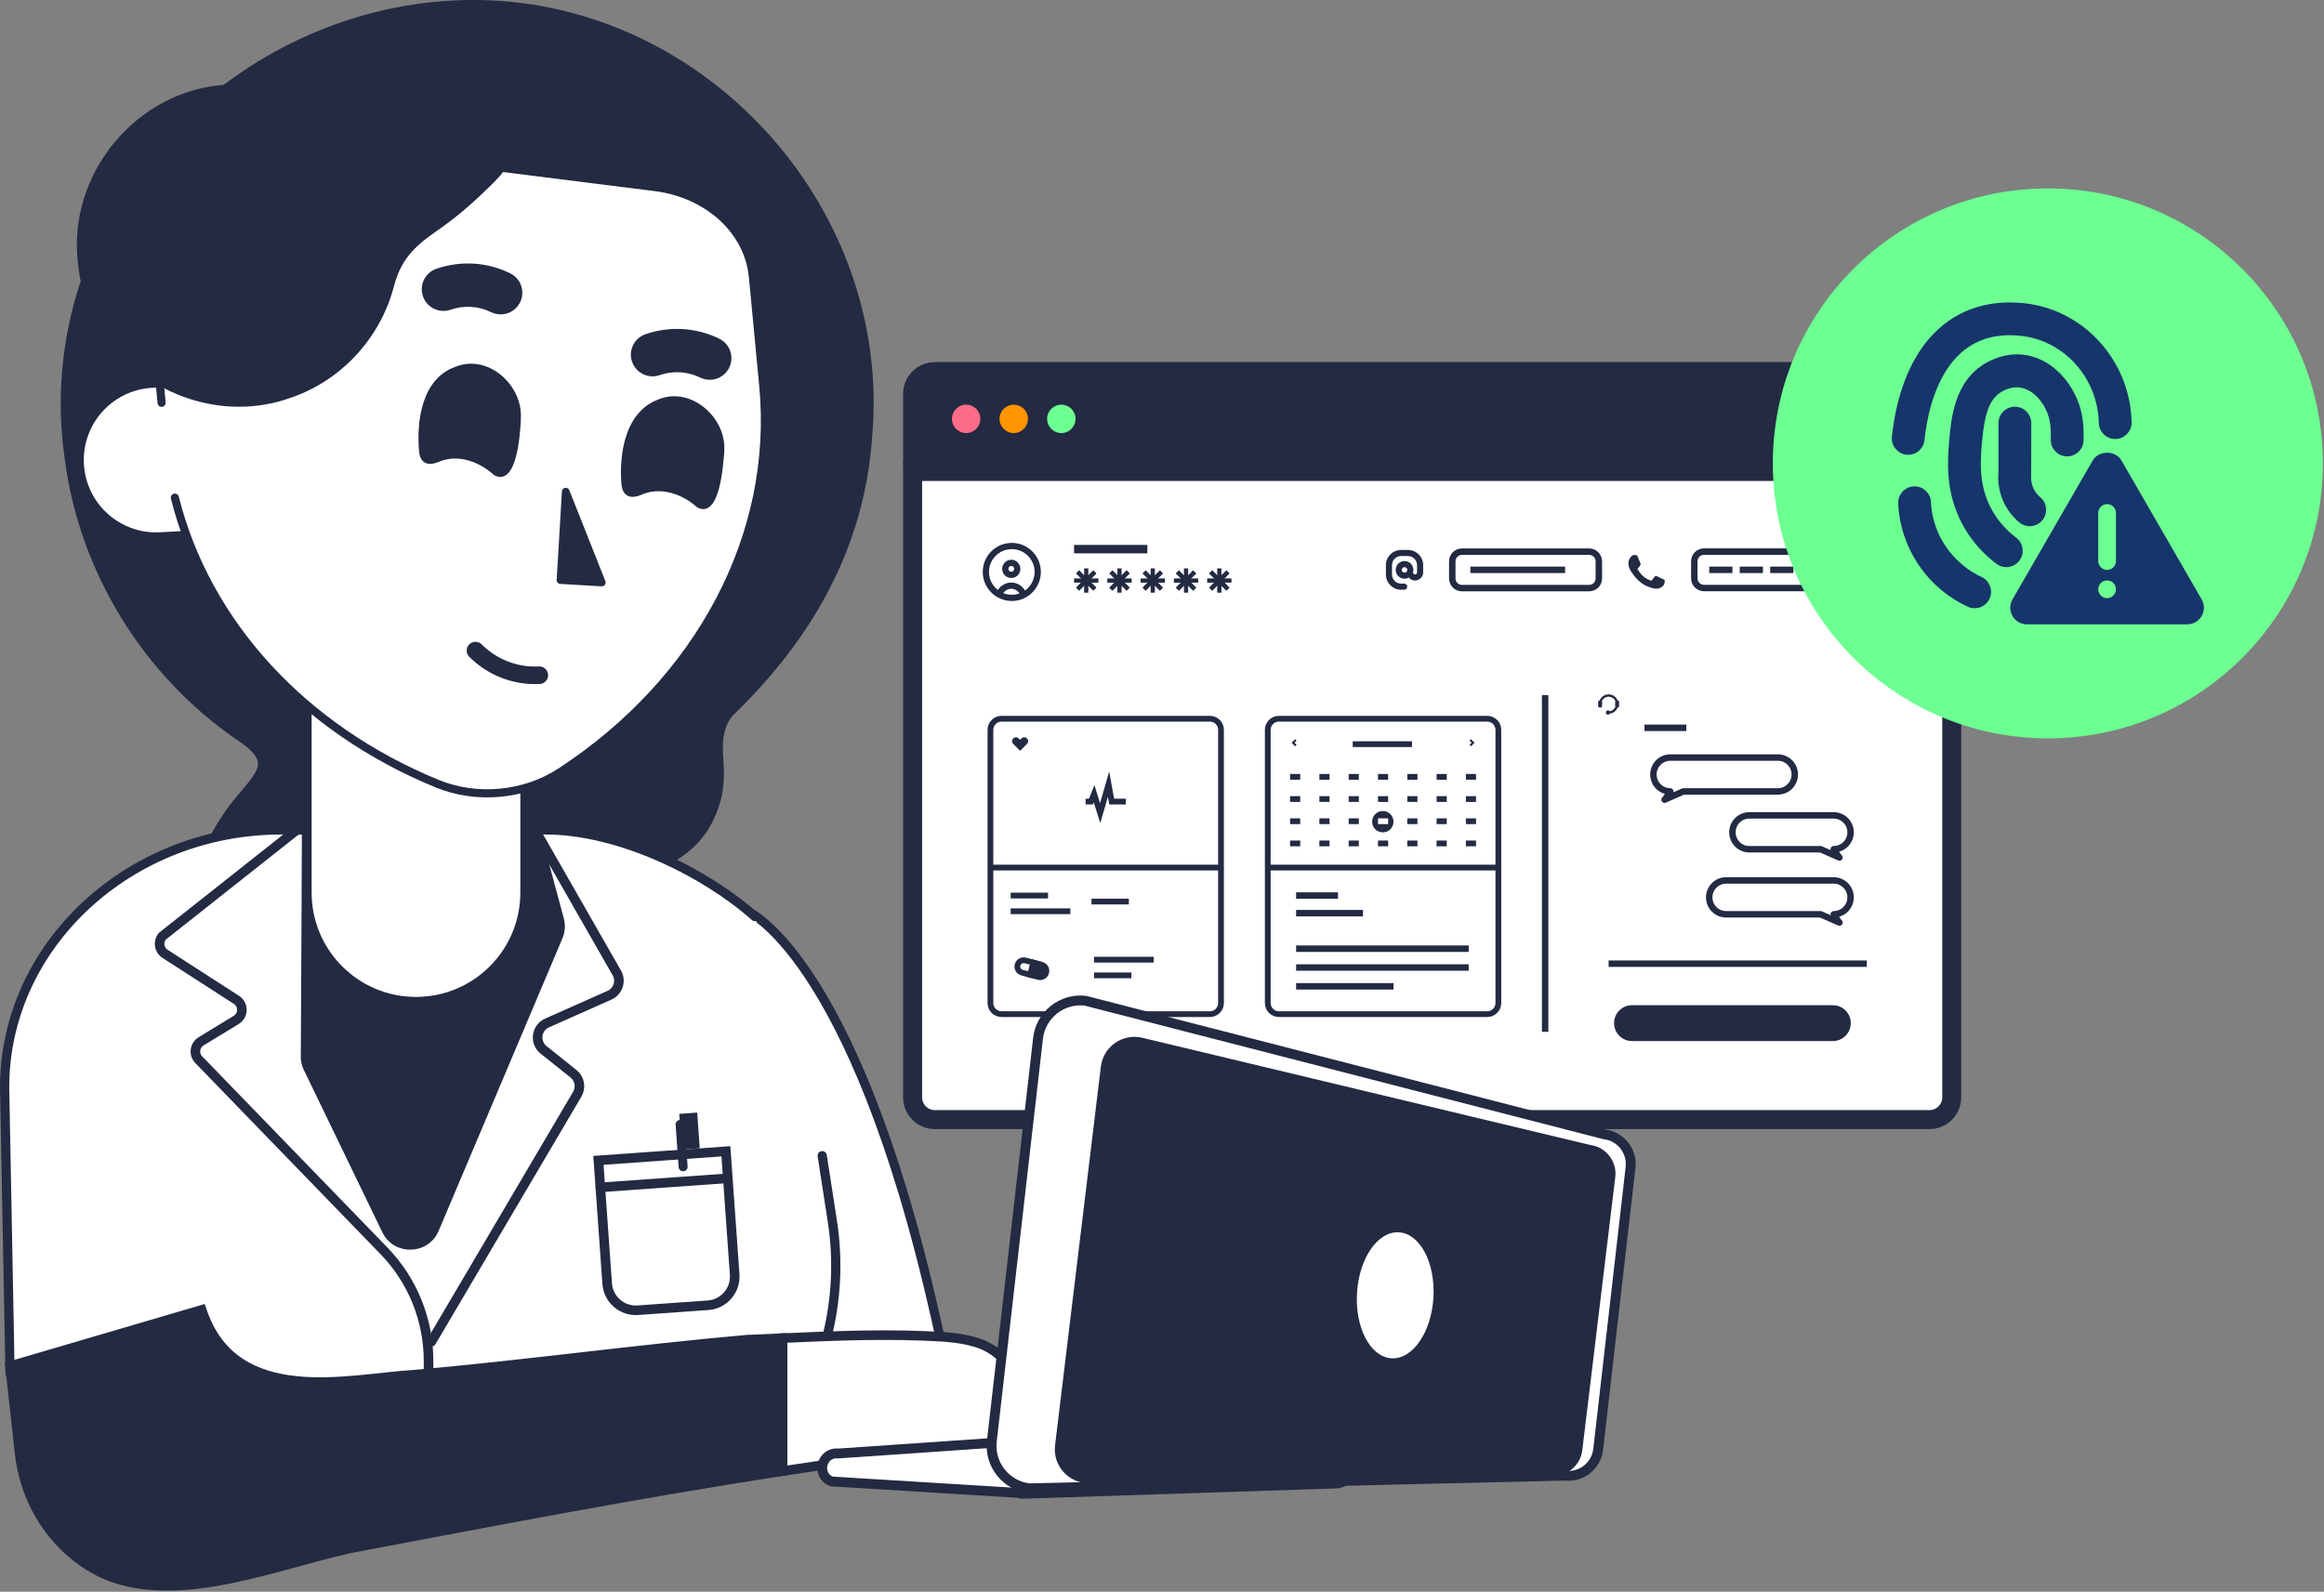
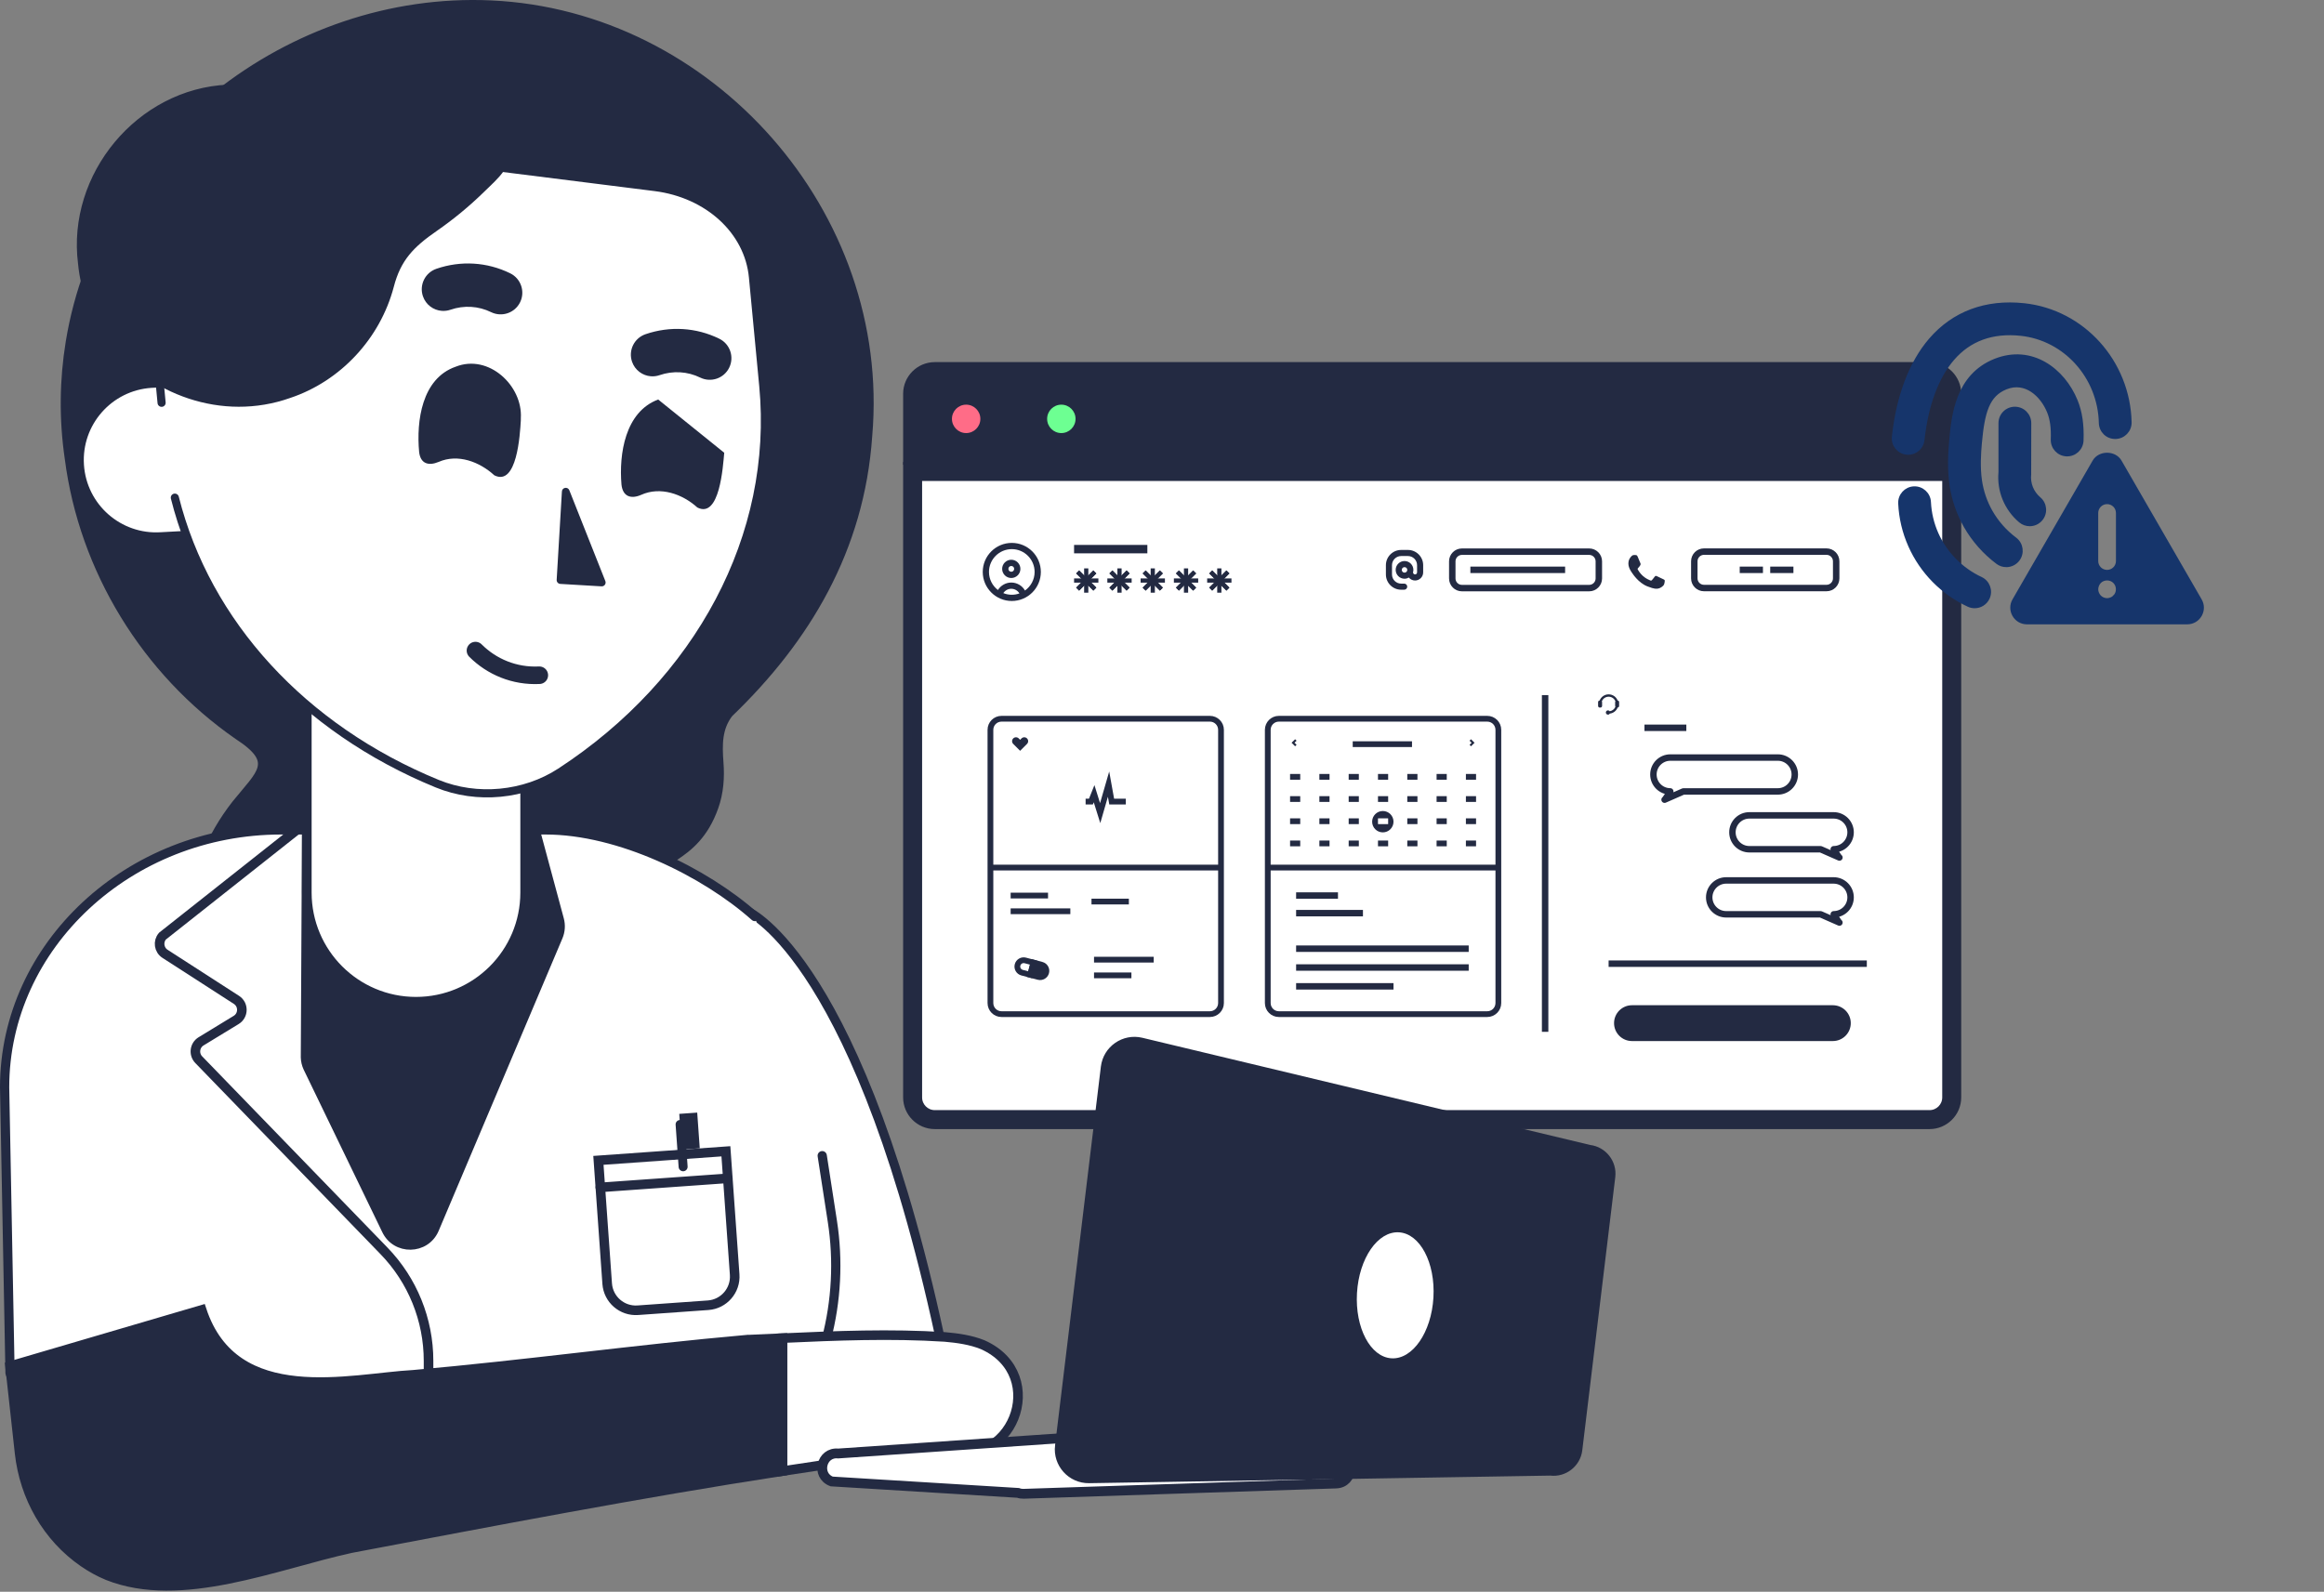
<svg xmlns="http://www.w3.org/2000/svg" width="651" height="446" viewBox="0 0 651 446" fill="none">
  <rect x="0" y="0" width="651" height="446" fill="#808080" stroke="none" />
  <g clip-path="url(#clip0_19299_2254)">
    <path d="M548.995 129.837V307.498C548.995 312.164 545.176 315.981 540.512 315.981H261.849C257.184 315.981 253.366 312.163 253.366 307.498V129.837H548.996H548.995Z" fill="white" />
    <path d="M544.439 134.393V307.498C544.439 309.664 542.677 311.426 540.511 311.426H261.849C259.684 311.426 257.922 309.664 257.922 307.498V134.393H544.439ZM548.995 129.837H253.365V307.498C253.365 312.164 257.183 315.981 261.848 315.981H540.51C545.176 315.981 548.993 312.164 548.993 307.498V129.837H548.995Z" fill="#232A42" stroke="#232A42" stroke-width="0.762" stroke-miterlimit="10" />
    <path d="M548.997 110.317V129.836H253.367V110.317C253.367 105.651 257.186 101.842 261.85 101.842H540.513C545.179 101.842 548.996 105.651 548.996 110.317H548.997Z" fill="#232A42" stroke="#232A42" stroke-width="0.762" stroke-miterlimit="10" />
    <path d="M270.639 121.343C272.837 121.343 274.619 119.561 274.619 117.363C274.619 115.165 272.837 113.383 270.639 113.383C268.441 113.383 266.66 115.165 266.66 117.363C266.66 119.561 268.441 121.343 270.639 121.343Z" fill="#FF6C87" />
-     <path d="M283.97 121.343C286.168 121.343 287.95 119.561 287.95 117.363C287.95 115.165 286.168 113.383 283.97 113.383C281.772 113.383 279.991 115.165 279.991 117.363C279.991 119.561 281.772 121.343 283.97 121.343Z" fill="#FF9500" />
    <path d="M297.302 121.343C299.5 121.343 301.282 119.561 301.282 117.363C301.282 115.165 299.5 113.383 297.302 113.383C295.104 113.383 293.323 115.165 293.323 117.363C293.323 119.561 295.104 121.343 297.302 121.343Z" fill="#6DFF92" />
    <path d="M285.757 210.371L283.826 208.44C283.4 208.014 283.4 207.325 283.826 206.899C284.251 206.474 284.941 206.474 285.368 206.899L285.757 207.289L286.147 206.899C286.572 206.474 287.262 206.474 287.687 206.899C288.113 207.325 288.113 208.014 287.687 208.44L285.757 210.371Z" fill="#232A42" />
    <path d="M283.104 250.927H293.576" stroke="#232A42" stroke-width="1.614" stroke-miterlimit="10" />
    <path d="M305.749 252.608H316.22" stroke="#232A42" stroke-width="1.614" stroke-miterlimit="10" />
    <path d="M283.104 255.327H299.824" stroke="#232A42" stroke-width="1.614" stroke-miterlimit="10" />
    <path d="M306.459 273.289H316.931" stroke="#232A42" stroke-width="1.614" stroke-miterlimit="10" />
    <path d="M306.459 268.889H323.178" stroke="#232A42" stroke-width="1.614" stroke-miterlimit="10" />
    <path d="M363.068 250.927H374.795" stroke="#232A42" stroke-width="1.807" stroke-miterlimit="10" />
    <path d="M363.068 255.854H381.79" stroke="#232A42" stroke-width="1.807" stroke-miterlimit="10" />
    <path d="M363.068 265.815H411.415" stroke="#232A42" stroke-width="1.807" stroke-miterlimit="10" />
    <path d="M363.068 271.089H411.415" stroke="#232A42" stroke-width="1.807" stroke-miterlimit="10" />
    <path d="M363.068 276.363H390.35" stroke="#232A42" stroke-width="1.807" stroke-miterlimit="10" />
    <path d="M304.104 224.588H305.599L306.479 222.388L308.181 227.831L310.527 219.706L311.407 224.588H315.367" stroke="#232A42" stroke-width="1.614" stroke-miterlimit="10" />
    <path d="M394.392 154.091H392.487C390.134 154.091 388.22 156.004 388.22 158.358V160.964C388.22 163.317 390.134 165.231 392.487 165.231H393.342C393.812 165.231 394.195 164.849 394.195 164.377C394.195 163.906 393.812 163.524 393.342 163.524H392.487C391.075 163.524 389.927 162.375 389.927 160.964V158.358C389.927 156.946 391.075 155.797 392.487 155.797H394.392C395.804 155.797 396.953 156.946 396.953 158.358V160.38C396.953 160.692 396.699 160.946 396.386 160.946C396.073 160.946 395.82 160.692 395.82 160.38V160.328C395.878 160.118 395.917 159.903 395.917 159.676C395.917 158.309 394.806 157.196 393.438 157.196C392.07 157.196 390.958 158.308 390.958 159.676C390.958 161.044 392.07 162.155 393.438 162.155C393.879 162.155 394.289 162.03 394.647 161.826C395.064 162.327 395.684 162.651 396.385 162.651C397.638 162.651 398.658 161.632 398.658 160.379V158.356C398.658 156.003 396.743 154.089 394.391 154.089L394.392 154.091ZM393.439 160.45C393.012 160.45 392.666 160.103 392.666 159.677C392.666 159.25 393.012 158.904 393.439 158.904C393.866 158.904 394.212 159.25 394.212 159.677C394.212 160.103 393.866 160.45 393.439 160.45Z" fill="#232A42" />
    <path fill-rule="evenodd" clip-rule="evenodd" d="M458.736 155.953C458.548 155.536 458.351 155.528 458.172 155.521C458.026 155.515 457.859 155.515 457.693 155.515C457.526 155.515 457.254 155.578 457.025 155.828C456.795 156.079 456.148 156.685 456.148 157.917C456.148 159.149 457.046 160.341 457.171 160.508C457.296 160.675 458.904 163.284 461.45 164.289C463.565 165.124 463.996 164.958 464.455 164.916C464.914 164.875 465.937 164.31 466.147 163.726C466.355 163.142 466.355 162.64 466.293 162.535C466.23 162.431 466.063 162.368 465.813 162.243C465.562 162.118 464.331 161.512 464.101 161.428C463.87 161.345 463.704 161.303 463.537 161.554C463.37 161.804 462.89 162.368 462.744 162.535C462.598 162.702 462.452 162.723 462.202 162.598C461.951 162.473 461.145 162.208 460.187 161.355C459.443 160.691 458.94 159.871 458.794 159.621C458.648 159.371 458.778 159.235 458.904 159.11C459.016 158.997 459.154 158.818 459.279 158.672C459.405 158.526 459.446 158.421 459.53 158.254C459.613 158.087 459.572 157.941 459.509 157.815C459.446 157.689 458.96 156.451 458.737 155.956L458.736 155.953Z" fill="#232A42" />
    <path d="M411.882 159.661H438.422" stroke="#232A42" stroke-width="1.807" stroke-miterlimit="10" />
    <path d="M445.157 154.574H409.522C408.025 154.574 406.812 155.788 406.812 157.284V162.07C406.812 163.567 408.025 164.78 409.522 164.78H445.157C446.653 164.78 447.867 163.567 447.867 162.07V157.284C447.867 155.788 446.653 154.574 445.157 154.574Z" stroke="#232A42" stroke-width="1.807" stroke-miterlimit="10" />
    <path d="M300.87 153.861H321.399" stroke="#232A42" stroke-width="2.358" stroke-miterlimit="10" />
-     <path d="M478.793 159.661H485.297" stroke="#232A42" stroke-width="1.807" stroke-miterlimit="10" />
    <path d="M487.333 159.661H493.837" stroke="#232A42" stroke-width="1.807" stroke-miterlimit="10" />
    <path d="M495.874 159.661H502.377" stroke="#232A42" stroke-width="1.807" stroke-miterlimit="10" />
    <path d="M511.642 154.558H477.319C475.822 154.558 474.608 155.771 474.608 157.268V162.053C474.608 163.55 475.822 164.763 477.319 164.763H511.642C513.139 164.763 514.352 163.55 514.352 162.053V157.268C514.352 155.771 513.139 154.558 511.642 154.558Z" stroke="#232A42" stroke-width="1.807" stroke-miterlimit="10" />
    <path d="M283.28 156.835C281.869 156.835 280.723 157.983 280.723 159.393C280.723 160.802 281.87 161.95 283.28 161.95C284.69 161.95 285.837 160.802 285.837 159.393C285.837 157.983 284.69 156.835 283.28 156.835ZM283.28 160.205C282.831 160.205 282.467 159.841 282.467 159.394C282.467 158.946 282.831 158.582 283.28 158.582C283.729 158.582 284.091 158.946 284.091 159.394C284.091 159.841 283.727 160.205 283.28 160.205Z" fill="#232A42" />
    <path d="M283.425 152.115C278.937 152.115 275.287 155.766 275.287 160.253C275.287 164.74 278.937 168.391 283.425 168.391C287.912 168.391 291.563 164.74 291.563 160.253C291.563 155.766 287.912 152.115 283.425 152.115ZM281.048 166.184C281.535 165.443 282.371 164.969 283.279 164.969C284.222 164.969 285.089 165.478 285.567 166.269C284.896 166.509 284.177 166.647 283.425 166.647C282.584 166.647 281.783 166.48 281.048 166.184ZM287.12 165.46C286.345 164.099 284.874 163.223 283.279 163.223C281.744 163.223 280.332 164.041 279.534 165.315C278.016 164.146 277.032 162.314 277.032 160.254C277.032 156.729 279.9 153.861 283.425 153.861C286.95 153.861 289.817 156.729 289.817 160.254C289.817 162.402 288.749 164.301 287.119 165.46H287.12Z" fill="#232A42" />
    <path d="M301.867 160.254L306.681 165.069" stroke="#232A42" stroke-width="1.179" stroke-miterlimit="10" />
    <path d="M306.681 160.254L301.867 165.069" stroke="#232A42" stroke-width="1.179" stroke-miterlimit="10" />
    <path d="M301.867 160.254L306.681 165.069" stroke="#232A42" stroke-width="1.179" stroke-miterlimit="10" />
    <path d="M306.681 160.254L301.867 165.069" stroke="#232A42" stroke-width="1.179" stroke-miterlimit="10" />
    <path d="M304.274 159.257V166.065" stroke="#232A42" stroke-width="1.179" stroke-miterlimit="10" />
    <path d="M307.679 162.661H300.87" stroke="#232A42" stroke-width="1.179" stroke-miterlimit="10" />
    <path d="M311.187 160.254L316.002 165.069" stroke="#232A42" stroke-width="1.179" stroke-miterlimit="10" />
    <path d="M316.002 160.254L311.187 165.069" stroke="#232A42" stroke-width="1.179" stroke-miterlimit="10" />
    <path d="M311.187 160.254L316.002 165.069" stroke="#232A42" stroke-width="1.179" stroke-miterlimit="10" />
    <path d="M316.002 160.254L311.187 165.069" stroke="#232A42" stroke-width="1.179" stroke-miterlimit="10" />
    <path d="M313.595 159.257V166.065" stroke="#232A42" stroke-width="1.179" stroke-miterlimit="10" />
    <path d="M316.999 162.661H310.19" stroke="#232A42" stroke-width="1.179" stroke-miterlimit="10" />
    <path d="M320.507 160.254L325.321 165.069" stroke="#232A42" stroke-width="1.179" stroke-miterlimit="10" />
    <path d="M325.321 160.254L320.507 165.069" stroke="#232A42" stroke-width="1.179" stroke-miterlimit="10" />
    <path d="M320.507 160.254L325.321 165.069" stroke="#232A42" stroke-width="1.179" stroke-miterlimit="10" />
    <path d="M325.321 160.254L320.507 165.069" stroke="#232A42" stroke-width="1.179" stroke-miterlimit="10" />
    <path d="M322.915 159.257V166.065" stroke="#232A42" stroke-width="1.179" stroke-miterlimit="10" />
    <path d="M326.318 162.661H319.51" stroke="#232A42" stroke-width="1.179" stroke-miterlimit="10" />
    <path d="M329.827 160.254L334.641 165.069" stroke="#232A42" stroke-width="1.179" stroke-miterlimit="10" />
    <path d="M334.641 160.254L329.827 165.069" stroke="#232A42" stroke-width="1.179" stroke-miterlimit="10" />
    <path d="M329.827 160.254L334.641 165.069" stroke="#232A42" stroke-width="1.179" stroke-miterlimit="10" />
    <path d="M334.641 160.254L329.827 165.069" stroke="#232A42" stroke-width="1.179" stroke-miterlimit="10" />
    <path d="M332.235 159.257V166.065" stroke="#232A42" stroke-width="1.179" stroke-miterlimit="10" />
    <path d="M335.638 162.661H328.83" stroke="#232A42" stroke-width="1.179" stroke-miterlimit="10" />
    <path d="M339.146 160.254L343.961 165.069" stroke="#232A42" stroke-width="1.179" stroke-miterlimit="10" />
    <path d="M343.961 160.254L339.146 165.069" stroke="#232A42" stroke-width="1.179" stroke-miterlimit="10" />
    <path d="M339.146 160.254L343.961 165.069" stroke="#232A42" stroke-width="1.179" stroke-miterlimit="10" />
    <path d="M343.961 160.254L339.146 165.069" stroke="#232A42" stroke-width="1.179" stroke-miterlimit="10" />
    <path d="M341.555 159.257V166.065" stroke="#232A42" stroke-width="1.179" stroke-miterlimit="10" />
    <path d="M344.958 162.661H338.15" stroke="#232A42" stroke-width="1.179" stroke-miterlimit="10" />
    <path d="M293.062 272.479C292.938 272.95 292.631 273.332 292.243 273.558C291.855 273.784 291.369 273.863 290.899 273.739L288.597 273.132L289.5 269.708L291.802 270.316C292.748 270.565 293.312 271.533 293.062 272.479Z" fill="#232A42" stroke="#232A42" stroke-width="1.614" stroke-miterlimit="10" />
    <path d="M289.5 269.71L288.597 273.133L286.3 272.528C285.354 272.279 284.79 271.311 285.04 270.365C285.164 269.894 285.472 269.512 285.86 269.286C286.254 269.061 286.727 268.98 287.203 269.105L289.5 269.71Z" stroke="#232A42" stroke-width="1.614" stroke-miterlimit="10" />
    <path d="M338.923 201.386H280.546C278.831 201.386 277.44 202.776 277.44 204.491V281.045C277.44 282.76 278.831 284.15 280.546 284.15H338.923C340.638 284.15 342.029 282.76 342.029 281.045V204.491C342.029 202.776 340.638 201.386 338.923 201.386Z" stroke="#232A42" stroke-width="1.614" stroke-miterlimit="10" />
    <path d="M277.44 243.084H342.029" stroke="#232A42" stroke-width="1.614" stroke-miterlimit="10" />
    <path d="M416.613 201.386H358.236C356.521 201.386 355.13 202.776 355.13 204.491V281.045C355.13 282.76 356.521 284.15 358.236 284.15H416.613C418.328 284.15 419.719 282.76 419.719 281.045V204.491C419.719 202.776 418.328 201.386 416.613 201.386Z" stroke="#232A42" stroke-width="1.614" stroke-miterlimit="10" />
    <path d="M355.13 243.084H419.719" stroke="#232A42" stroke-width="1.614" stroke-miterlimit="10" />
    <path d="M432.819 194.764V289.108" stroke="#232A42" stroke-width="1.807" stroke-miterlimit="10" />
    <path d="M460.65 203.924H472.376" stroke="#232A42" stroke-width="1.807" stroke-miterlimit="10" />
    <path d="M450.606 270.014H522.934" stroke="#232A42" stroke-width="1.807" stroke-miterlimit="10" />
    <path d="M453.133 196.265C452.735 195.262 451.756 194.55 450.613 194.55C449.47 194.55 448.49 195.262 448.093 196.264C447.851 196.283 447.66 196.483 447.66 196.729V197.79C447.66 198.047 447.869 198.257 448.127 198.257H448.312C448.569 198.257 448.779 198.048 448.779 197.79V196.729C448.779 196.642 448.754 196.561 448.713 196.492C449.018 195.741 449.754 195.211 450.612 195.211C451.465 195.211 452.197 195.735 452.506 196.479C452.459 196.552 452.433 196.638 452.433 196.729V197.79C452.433 197.883 452.459 197.968 452.506 198.04C452.236 198.693 451.637 199.177 450.918 199.285C450.809 199.135 450.631 199.037 450.432 199.037C450.1 199.037 449.83 199.307 449.83 199.639C449.83 199.97 450.1 200.24 450.432 200.24C450.651 200.24 450.842 200.123 450.948 199.948C451.945 199.824 452.775 199.158 453.133 198.255C453.368 198.23 453.551 198.032 453.551 197.79V196.729C453.551 196.488 453.368 196.29 453.133 196.265Z" fill="#232A42" />
    <path d="M498.013 212.258H467.9C465.279 212.258 463.154 214.383 463.154 217.004C463.154 219.625 465.265 221.732 467.875 221.747C467.413 222.493 466.532 223.886 466.284 224.063L471.55 221.75H498.012C500.633 221.75 502.758 219.625 502.758 217.004C502.758 214.383 500.633 212.258 498.012 212.258H498.013Z" stroke="#232A42" stroke-width="1.807" stroke-linecap="round" stroke-linejoin="round" />
    <path d="M490.032 228.459H513.643C516.264 228.459 518.389 230.584 518.389 233.205C518.389 235.817 516.278 237.934 513.668 237.949C514.13 238.694 515.011 240.088 515.259 240.265L509.992 237.951H490.033C487.412 237.951 485.287 235.826 485.287 233.205C485.287 230.584 487.411 228.459 490.032 228.459Z" stroke="#232A42" stroke-width="1.807" stroke-linecap="round" stroke-linejoin="round" />
    <path d="M483.53 246.688H513.643C516.264 246.688 518.389 248.813 518.389 251.434C518.389 254.046 516.278 256.162 513.668 256.177C514.13 256.923 515.011 258.316 515.259 258.493L509.993 256.18H483.531C480.91 256.18 478.785 254.055 478.785 251.434C478.785 248.813 480.91 246.688 483.531 246.688H483.53Z" stroke="#232A42" stroke-width="1.807" stroke-linecap="round" stroke-linejoin="round" />
    <path d="M513.422 281.657H457.15C454.378 281.657 452.131 283.904 452.131 286.675V286.676C452.131 289.448 454.378 291.694 457.15 291.694H513.422C516.193 291.694 518.44 289.448 518.44 286.676V286.675C518.44 283.904 516.193 281.657 513.422 281.657Z" fill="#232A42" />
    <path d="M411.856 207.336L412.64 208.121L411.863 208.897" stroke="#232A42" stroke-width="0.58" stroke-miterlimit="10" />
    <path d="M362.994 208.897L362.209 208.113L362.987 207.336" stroke="#232A42" stroke-width="0.58" stroke-miterlimit="10" />
    <path d="M378.927 208.509H395.53" stroke="#232A42" stroke-width="1.614" stroke-miterlimit="10" />
    <path d="M361.375 217.664H364.22" stroke="#232A42" stroke-width="1.614" stroke-miterlimit="10" />
    <path d="M369.583 217.664H372.428" stroke="#232A42" stroke-width="1.614" stroke-miterlimit="10" />
    <path d="M377.793 217.664H380.638" stroke="#232A42" stroke-width="1.614" stroke-miterlimit="10" />
    <path d="M386.002 217.664H388.848" stroke="#232A42" stroke-width="1.614" stroke-miterlimit="10" />
    <path d="M394.211 217.664H397.056" stroke="#232A42" stroke-width="1.614" stroke-miterlimit="10" />
    <path d="M402.42 217.664H405.266" stroke="#232A42" stroke-width="1.614" stroke-miterlimit="10" />
    <path d="M410.629 217.664H413.474" stroke="#232A42" stroke-width="1.614" stroke-miterlimit="10" />
    <path d="M361.375 223.883H364.22" stroke="#232A42" stroke-width="1.614" stroke-miterlimit="10" />
    <path d="M369.583 223.883H372.428" stroke="#232A42" stroke-width="1.614" stroke-miterlimit="10" />
    <path d="M377.793 223.883H380.638" stroke="#232A42" stroke-width="1.614" stroke-miterlimit="10" />
    <path d="M386.002 223.883H388.848" stroke="#232A42" stroke-width="1.614" stroke-miterlimit="10" />
    <path d="M394.211 223.883H397.056" stroke="#232A42" stroke-width="1.614" stroke-miterlimit="10" />
    <path d="M402.42 223.883H405.266" stroke="#232A42" stroke-width="1.614" stroke-miterlimit="10" />
    <path d="M410.629 223.883H413.474" stroke="#232A42" stroke-width="1.614" stroke-miterlimit="10" />
    <path d="M361.375 236.32H364.22" stroke="#232A42" stroke-width="1.614" stroke-miterlimit="10" />
    <path d="M369.583 236.32H372.428" stroke="#232A42" stroke-width="1.614" stroke-miterlimit="10" />
    <path d="M377.793 236.32H380.638" stroke="#232A42" stroke-width="1.614" stroke-miterlimit="10" />
    <path d="M386.002 236.32H388.848" stroke="#232A42" stroke-width="1.614" stroke-miterlimit="10" />
    <path d="M394.211 236.32H397.056" stroke="#232A42" stroke-width="1.614" stroke-miterlimit="10" />
    <path d="M402.42 236.32H405.266" stroke="#232A42" stroke-width="1.614" stroke-miterlimit="10" />
    <path d="M410.629 236.32H413.474" stroke="#232A42" stroke-width="1.614" stroke-miterlimit="10" />
    <path d="M387.357 233.224C389.01 233.224 390.35 231.884 390.35 230.231C390.35 228.578 389.01 227.238 387.357 227.238C385.704 227.238 384.364 228.578 384.364 230.231C384.364 231.884 385.704 233.224 387.357 233.224Z" fill="#232A42" />
    <path d="M361.375 230.101H364.22" stroke="#232A42" stroke-width="1.614" stroke-miterlimit="10" />
    <path d="M369.583 230.101H372.428" stroke="#232A42" stroke-width="1.614" stroke-miterlimit="10" />
    <path d="M377.793 230.101H380.638" stroke="#232A42" stroke-width="1.614" stroke-miterlimit="10" />
    <path d="M386.002 230.101H388.848" stroke="white" stroke-width="1.614" stroke-miterlimit="10" />
    <path d="M394.211 230.101H397.056" stroke="#232A42" stroke-width="1.614" stroke-miterlimit="10" />
    <path d="M402.42 230.101H405.266" stroke="#232A42" stroke-width="1.614" stroke-miterlimit="10" />
    <path d="M410.629 230.101H413.474" stroke="#232A42" stroke-width="1.614" stroke-miterlimit="10" />
-     <path d="M573.644 206.879C616.193 206.879 650.686 172.386 650.686 129.837C650.686 87.288 616.193 52.795 573.644 52.795C531.095 52.795 496.603 87.288 496.603 129.837C496.603 172.386 531.095 206.879 573.644 206.879Z" fill="#6DFF92" />
    <path d="M562.005 158.51C561.13 158.51 560.248 158.238 559.493 157.672C555.84 154.934 552.728 151.414 550.492 147.491C548.454 143.912 547.114 140.027 546.509 135.94C545.828 131.349 546.103 126.794 546.419 123.34C547.038 116.562 548.075 105.218 558.822 100.92C569.077 96.819 578.043 103.531 581.599 112.283C582.886 115.451 583.409 118.995 583.244 123.438C583.158 125.752 581.231 127.549 578.897 127.472C576.583 127.386 574.777 125.44 574.863 123.125C574.982 119.911 574.654 117.468 573.83 115.439C571.897 110.679 567.343 106.544 561.938 108.707C556.885 110.727 555.56 115.477 554.771 124.101C554.499 127.091 554.256 131 554.805 134.712C555.257 137.764 556.259 140.666 557.78 143.338C559.45 146.27 561.782 148.906 564.524 150.96C566.376 152.349 566.753 154.977 565.364 156.829C564.54 157.928 563.281 158.508 562.006 158.508L562.005 158.51Z" fill="#16356B" stroke="#16356B" stroke-width="0.799" stroke-miterlimit="10" />
    <path d="M553.14 170.021C552.55 170.021 551.951 169.897 551.38 169.632C544.064 166.245 538.229 160.32 534.946 152.95C533.271 149.187 532.32 145.186 532.122 141.062C532.011 138.749 533.796 136.784 536.11 136.673C538.414 136.561 540.387 138.346 540.499 140.661C540.647 143.742 541.356 146.729 542.607 149.539C545.029 154.976 549.51 159.526 554.904 162.024C557.006 162.997 557.921 165.489 556.947 167.591C556.239 169.122 554.722 170.021 553.14 170.021Z" fill="#16356B" stroke="#16356B" stroke-width="0.799" stroke-miterlimit="10" />
    <path d="M568.57 147.041C567.615 147.041 566.655 146.717 565.867 146.051C561.832 142.643 559.729 137.503 560.214 132.26V118.551C560.214 116.235 562.092 114.358 564.407 114.358C566.721 114.358 568.599 116.236 568.599 118.551L568.575 132.916C568.301 135.469 569.311 137.984 571.276 139.644C573.045 141.139 573.269 143.784 571.775 145.553C570.946 146.535 569.761 147.041 568.568 147.041H568.57Z" fill="#16356B" stroke="#16356B" stroke-width="0.799" stroke-miterlimit="10" />
    <path d="M534.528 127.026C534.378 127.026 534.227 127.019 534.074 127.002C531.772 126.755 530.106 124.687 530.353 122.385C531.576 111.006 535.146 101.592 540.675 95.158C547.177 87.594 556.276 84.208 566.996 85.358C583.541 87.136 596.315 101.302 596.711 118.309C596.765 120.624 594.931 122.545 592.615 122.598C590.243 122.655 588.379 120.817 588.326 118.502C588.028 105.691 578.473 95.026 566.099 93.696C558.14 92.843 551.722 95.17 547.036 100.625C542.618 105.764 539.733 113.598 538.693 123.282C538.462 125.431 536.643 127.026 534.529 127.026H534.528Z" fill="#16356B" stroke="#16356B" stroke-width="0.799" stroke-miterlimit="10" />
    <path d="M616.38 168.129L593.937 129.255C592.394 126.582 588.083 126.582 586.54 129.255L564.096 168.129C563.324 169.465 563.324 171.063 564.096 172.4C564.868 173.737 566.251 174.536 567.796 174.536H612.683C614.227 174.536 615.608 173.737 616.38 172.4C617.152 171.061 617.152 169.466 616.38 168.129ZM592.286 167.137C592.015 167.411 591.695 167.638 591.33 167.776C590.964 167.913 590.599 168.003 590.233 168.003C589.867 168.003 589.509 167.913 589.143 167.776C588.778 167.639 588.457 167.411 588.185 167.137C587.682 166.59 587.36 165.861 587.36 165.131C587.36 164.357 587.68 163.626 588.185 163.079C588.457 162.805 588.777 162.577 589.143 162.44C589.824 162.167 590.648 162.167 591.329 162.44C591.694 162.577 592.015 162.805 592.285 163.079C592.833 163.626 593.106 164.355 593.106 165.131C593.106 165.86 592.833 166.59 592.285 167.137H592.286ZM593.119 157.195C593.119 158.786 591.833 160.078 590.238 160.078C588.643 160.078 587.356 158.788 587.356 157.195V143.736C587.356 142.145 588.643 140.853 590.238 140.853C591.833 140.853 593.119 142.144 593.119 143.736V157.195Z" fill="#16356B" stroke="#16356B" stroke-width="0.799" stroke-miterlimit="10" />
    <path d="M209.687 255.491C209.687 255.491 241.382 269.208 264.293 379.401L213.233 380.597L209.687 255.491Z" fill="white" stroke="#232A42" stroke-width="2.554" stroke-miterlimit="10" stroke-linecap="round" />
    <path d="M243.222 122.046L243.211 122.199C241.017 153.887 225.88 179.112 204.256 199.912C201.114 203.984 201.176 208.637 201.544 213.644C201.883 217.788 201.561 222.165 200.133 226.122C194.635 241.648 182.63 240.265 179.692 248.648C178.734 251.772 179.297 255.094 179.549 258.386C181.789 281.704 169.837 305.687 149.82 317.804C136.656 326.083 120.199 329.135 104.843 326.261C58.589 318.256 37.223 262.108 66.004 225.284C73.057 216.543 78.017 213.522 66.571 206.088C40.831 188.224 23.272 159.684 19.254 128.456C17.625 117.369 17.799 106.426 19.518 95.878C28.661 39.763 81.363 -1.316 137.482 1.225C198.882 4.005 248.586 59.889 243.222 122.046Z" fill="#232A42" stroke="#232A42" stroke-width="2.227" stroke-miterlimit="10" stroke-linecap="round" />
    <path d="M211.459 256.805C197.528 244.408 173.517 232.529 152.839 232.529H78.776C36.161 232.529 1.294 264.977 1.294 304.633L2.811 384.651L10.677 409.651L225.383 398.473L231.456 375.318C234.29 364.513 234.872 353.239 233.164 342.2L230.321 323.813" fill="white" />
    <path d="M211.459 256.805C197.528 244.408 173.517 232.529 152.839 232.529H78.776C36.161 232.529 1.294 264.976 1.294 304.633L2.811 384.651L10.677 409.651L225.383 398.473L231.456 375.318C234.29 364.513 234.872 353.239 233.164 342.2L230.321 323.813" stroke="#232A42" stroke-width="2.589" stroke-miterlimit="10" stroke-linecap="round" />
    <path d="M85.704 299.355L107.685 344.812C110.57 351.077 119.524 350.937 122.212 344.583L156.874 262.651C157.565 261.019 157.689 259.202 157.229 257.491L148.081 223.535C147.147 220.068 144.003 217.659 140.413 217.659H91.894C87.406 217.659 85.202 221.262 85.349 225.748L84.981 296.294C85.015 297.352 85.261 298.393 85.704 299.355Z" fill="#232A42" stroke="#232A42" stroke-width="1.45" stroke-miterlimit="10" stroke-linecap="round" />
-     <path d="M151.077 234.658L172.593 272.271C174.165 274.569 173.269 277.728 170.724 278.858L153.249 286.623C150.196 287.979 149.667 292.089 152.278 294.175L160.639 300.853C162.372 302.237 162.823 304.685 161.696 306.596L120.828 375.951" stroke="#232A42" stroke-width="2.684" stroke-miterlimit="10" stroke-linecap="round" />
    <path d="M167.628 325.123L203.338 322.584L205.795 357.135C206.109 361.557 202.774 365.402 198.353 365.717L178.667 367.116C174.245 367.431 170.399 364.096 170.085 359.674L167.628 325.123Z" fill="white" stroke="#232A42" stroke-width="2.684" stroke-miterlimit="10" stroke-linecap="round" />
    <path d="M168.167 332.697L203.877 330.158" stroke="#232A42" stroke-width="2.684" stroke-miterlimit="10" stroke-linecap="round" />
    <path d="M191.445 328.171C190.751 328.22 190.147 327.699 190.098 327.003L189.255 315.154C189.205 314.458 189.729 313.857 190.424 313.808C191.118 313.759 191.722 314.28 191.771 314.975L192.613 326.825C192.663 327.52 192.139 328.122 191.445 328.171Z" fill="#232A42" />
    <path d="M195.303 311.74L190.273 312.098L190.984 322.101L196.014 321.743L195.303 311.74Z" fill="#232A42" />
    <path d="M263.531 406.093C263.999 406.368 264.575 406.451 265.049 406.681C265.176 406.701 264.934 406.707 264.851 406.714L264.473 406.721L263.288 406.746C256.096 407.041 248.854 407.976 241.528 408.911C234.074 409.948 226.621 411.042 219.174 412.189V374.933C234.287 374.253 249.456 373.621 264.691 374.6C268.225 374.914 271.921 375.42 275.275 376.777C294.39 385.319 283.305 413.112 263.531 406.093Z" fill="white" stroke="#232A42" stroke-width="2.684" stroke-miterlimit="10" stroke-linecap="round" />
    <path d="M209.107 375.38C177.986 378.139 146.991 382.449 115.88 385.2C98.296 386.137 65.669 394.942 56.486 367.021L2.814 382.786L5.487 407.127C6.836 419.411 13.221 430.724 23.399 437.733C25.507 439.185 27.752 440.444 30.173 441.439C50.697 449.598 77.156 438.428 98.275 433.795C138.458 426.188 178.768 418.427 219.175 412.19V374.934C215.814 375.088 212.458 375.241 209.109 375.382L209.107 375.38Z" fill="#232A42" stroke="#232A42" stroke-width="2.684" stroke-miterlimit="10" stroke-linecap="round" />
    <path d="M286.73 418.548L374.248 415.662C379.18 415.499 379.601 408.334 374.722 407.596L329.533 400.75L234.803 407.255C230.065 406.768 228.51 413.431 232.973 415.093L285.181 418.295C285.676 418.48 286.203 418.566 286.731 418.548H286.73Z" fill="white" stroke="#232A42" stroke-width="2.754" stroke-miterlimit="10" />
-     <path d="M288.333 417.014L438.428 413.47C442.995 413.994 447.16 410.686 447.684 406.118L456.75 327.088C457.274 322.521 453.966 318.356 449.399 317.832L304.006 280.388C297.482 279.639 291.53 284.365 290.781 290.889L277.83 403.789C277.081 410.313 281.807 416.265 288.331 417.014H288.333Z" fill="white" stroke="#232A42" stroke-width="2.754" stroke-miterlimit="10" />
    <path d="M296.043 405.015C295.389 410.421 299.66 415.161 305.106 415.072L434.276 412.947C438.424 413.448 442.227 410.464 442.728 406.316L451.972 329.756C452.472 325.608 449.489 321.805 445.341 321.304L319.881 291.267C314.662 290.018 309.519 293.595 308.875 298.923L296.044 405.015H296.043Z" fill="#232A42" stroke="#232A42" stroke-width="1.007" stroke-miterlimit="10" />
    <path d="M401.533 363.561C402.103 353.812 397.771 345.629 391.858 345.284C385.944 344.938 380.689 352.561 380.119 362.31C379.549 372.058 383.881 380.241 389.794 380.587C395.707 380.932 400.963 373.31 401.533 363.561Z" fill="white" />
    <path d="M85.951 230.304L45.509 262.294C44.192 263.822 44.531 266.161 46.226 267.254L66.229 280.152C68.289 281.48 68.251 284.505 66.158 285.78L56.331 291.771C54.512 292.879 54.192 295.389 55.673 296.919L107.568 350.487C115.569 358.746 120.042 369.793 120.042 381.291V409.65" stroke="#232A42" stroke-width="2.684" stroke-miterlimit="10" stroke-linecap="round" />
    <path d="M85.95 184.389V250.089C85.95 266.978 99.629 280.67 116.519 280.67C133.409 280.67 147.1 266.978 147.1 250.089V184.389H85.951H85.95Z" fill="white" stroke="#232A42" stroke-width="2.684" stroke-miterlimit="10" stroke-linecap="round" />
    <path d="M168.65 100.756L42.366 107.538C30.569 108.296 21.62 118.476 22.378 130.273C23.136 142.07 33.315 151.02 45.112 150.261L171.397 143.479C183.194 142.721 192.143 132.542 191.385 120.744C190.627 108.947 180.448 99.998 168.65 100.756Z" fill="white" stroke="#232A42" stroke-width="2.276" stroke-miterlimit="10" stroke-linecap="round" />
    <path d="M48.977 139.434C57.827 174.685 84.9 204.184 122.48 219.582C133.596 224.136 146.933 222.87 156.993 216.307C195.864 190.944 217.794 150.076 213.811 108.105L210.919 77.625C209.688 64.654 198.413 54.29 183.493 52.413L131.829 45.913C126.243 45.211 120.499 45.755 115.144 47.497L65.625 63.599C51.324 68.25 42.201 80.549 43.431 93.52L45.266 112.856" fill="white" />
    <path d="M48.977 139.434C57.827 174.685 84.9 204.184 122.48 219.582C133.596 224.136 146.933 222.87 156.993 216.307C195.864 190.944 217.794 150.076 213.811 108.105L210.919 77.625C209.688 64.654 198.413 54.29 183.493 52.413L131.829 45.913C126.243 45.211 120.499 45.755 115.144 47.497L65.625 63.599C51.324 68.25 42.201 80.549 43.431 93.52L45.266 112.856" stroke="#232A42" stroke-width="2.276" stroke-miterlimit="10" stroke-linecap="round" />
    <path d="M115.834 4.08L115.663 4.07C107.865 3.471 99.889 5.956 93.88 10.952C90.107 13.979 87.414 18.305 84.307 20.973C82.277 22.802 79.835 24.024 77.12 24.473C72.838 25.21 68.27 24.51 63.909 24.826C39.187 25.924 19.846 49.263 22.968 73.779C23.709 81.625 26.63 88.733 31.039 94.672C42.058 109.525 62.365 117.039 80.92 110.451C94.717 105.851 105.507 94.188 109.22 80.127C111.248 72.255 115.114 68.362 121.651 63.833C126.341 60.584 130.756 56.938 134.835 52.95C139.006 48.874 142.873 45.901 141.975 39.715C140.904 32.342 137.865 24.949 134.397 18.389C130.56 11.133 124.504 4.634 115.832 4.082L115.834 4.08Z" fill="#232A42" stroke="#232A42" stroke-width="2.227" stroke-miterlimit="10" stroke-linecap="round" />
    <path d="M145.891 117.833C145.655 121.809 144.811 136.354 138.47 133.177C134.348 129.397 128.279 127.065 122.869 129.426C120.062 130.602 117.765 129.95 117.407 126.616C116.605 117.981 118.149 106.052 127.642 102.749C136.885 99.079 146.464 108.069 145.896 117.19L145.891 117.833Z" fill="#232A42" />
-     <path d="M202.872 126.858C202.52 130.687 201.601 145.396 195.343 142.198C191.158 138.404 184.974 136.222 179.599 138.655C176.751 139.897 174.465 139.152 174.09 135.798C173.359 127.185 175.103 115.38 184.374 111.941C193.597 108.094 203.483 117.097 202.879 126.235L202.872 126.858Z" fill="#232A42" />
+     <path d="M202.872 126.858C202.52 130.687 201.601 145.396 195.343 142.198C191.158 138.404 184.974 136.222 179.599 138.655C176.751 139.897 174.465 139.152 174.09 135.798C173.359 127.185 175.103 115.38 184.374 111.941L202.872 126.858Z" fill="#232A42" />
    <path d="M168.504 164.29L156.948 163.605C156.353 163.57 155.901 163.06 155.936 162.465L157.404 137.7C157.472 136.549 159.057 136.294 159.481 137.366L169.571 162.815C169.862 163.548 169.291 164.335 168.504 164.289V164.29Z" fill="#232A42" />
    <path d="M182.331 105.431C179.986 105.253 177.859 103.716 177.048 101.354C175.959 98.183 177.646 94.734 180.814 93.645C187.664 91.294 195.006 91.733 201.482 94.903C204.49 96.375 205.739 100.007 204.267 103.015C202.797 106.023 199.168 107.262 196.155 105.8C192.596 104.06 188.546 103.814 184.754 105.117C183.951 105.394 183.128 105.489 182.33 105.428L182.331 105.431Z" fill="#232A42" />
    <path d="M123.758 87.1C121.413 86.923 119.286 85.386 118.475 83.023C117.386 79.853 119.073 76.404 122.241 75.314C129.091 72.96 136.433 73.403 142.909 76.572C145.917 78.044 147.167 81.676 145.694 84.684C144.224 87.692 140.595 88.932 137.582 87.47C134.025 85.726 129.973 85.483 126.181 86.786C125.378 87.063 124.555 87.158 123.757 87.098L123.758 87.1Z" fill="#232A42" />
    <path d="M151.076 189.194C144.132 189.536 137.74 186.845 133.185 182.285" stroke="#232A42" stroke-width="4.915" stroke-miterlimit="10" stroke-linecap="round" />
  </g>
  <defs>
    <clipPath id="clip0_19299_2254">
      <rect width="650.686" height="445.68" fill="white" />
    </clipPath>
  </defs>
</svg>